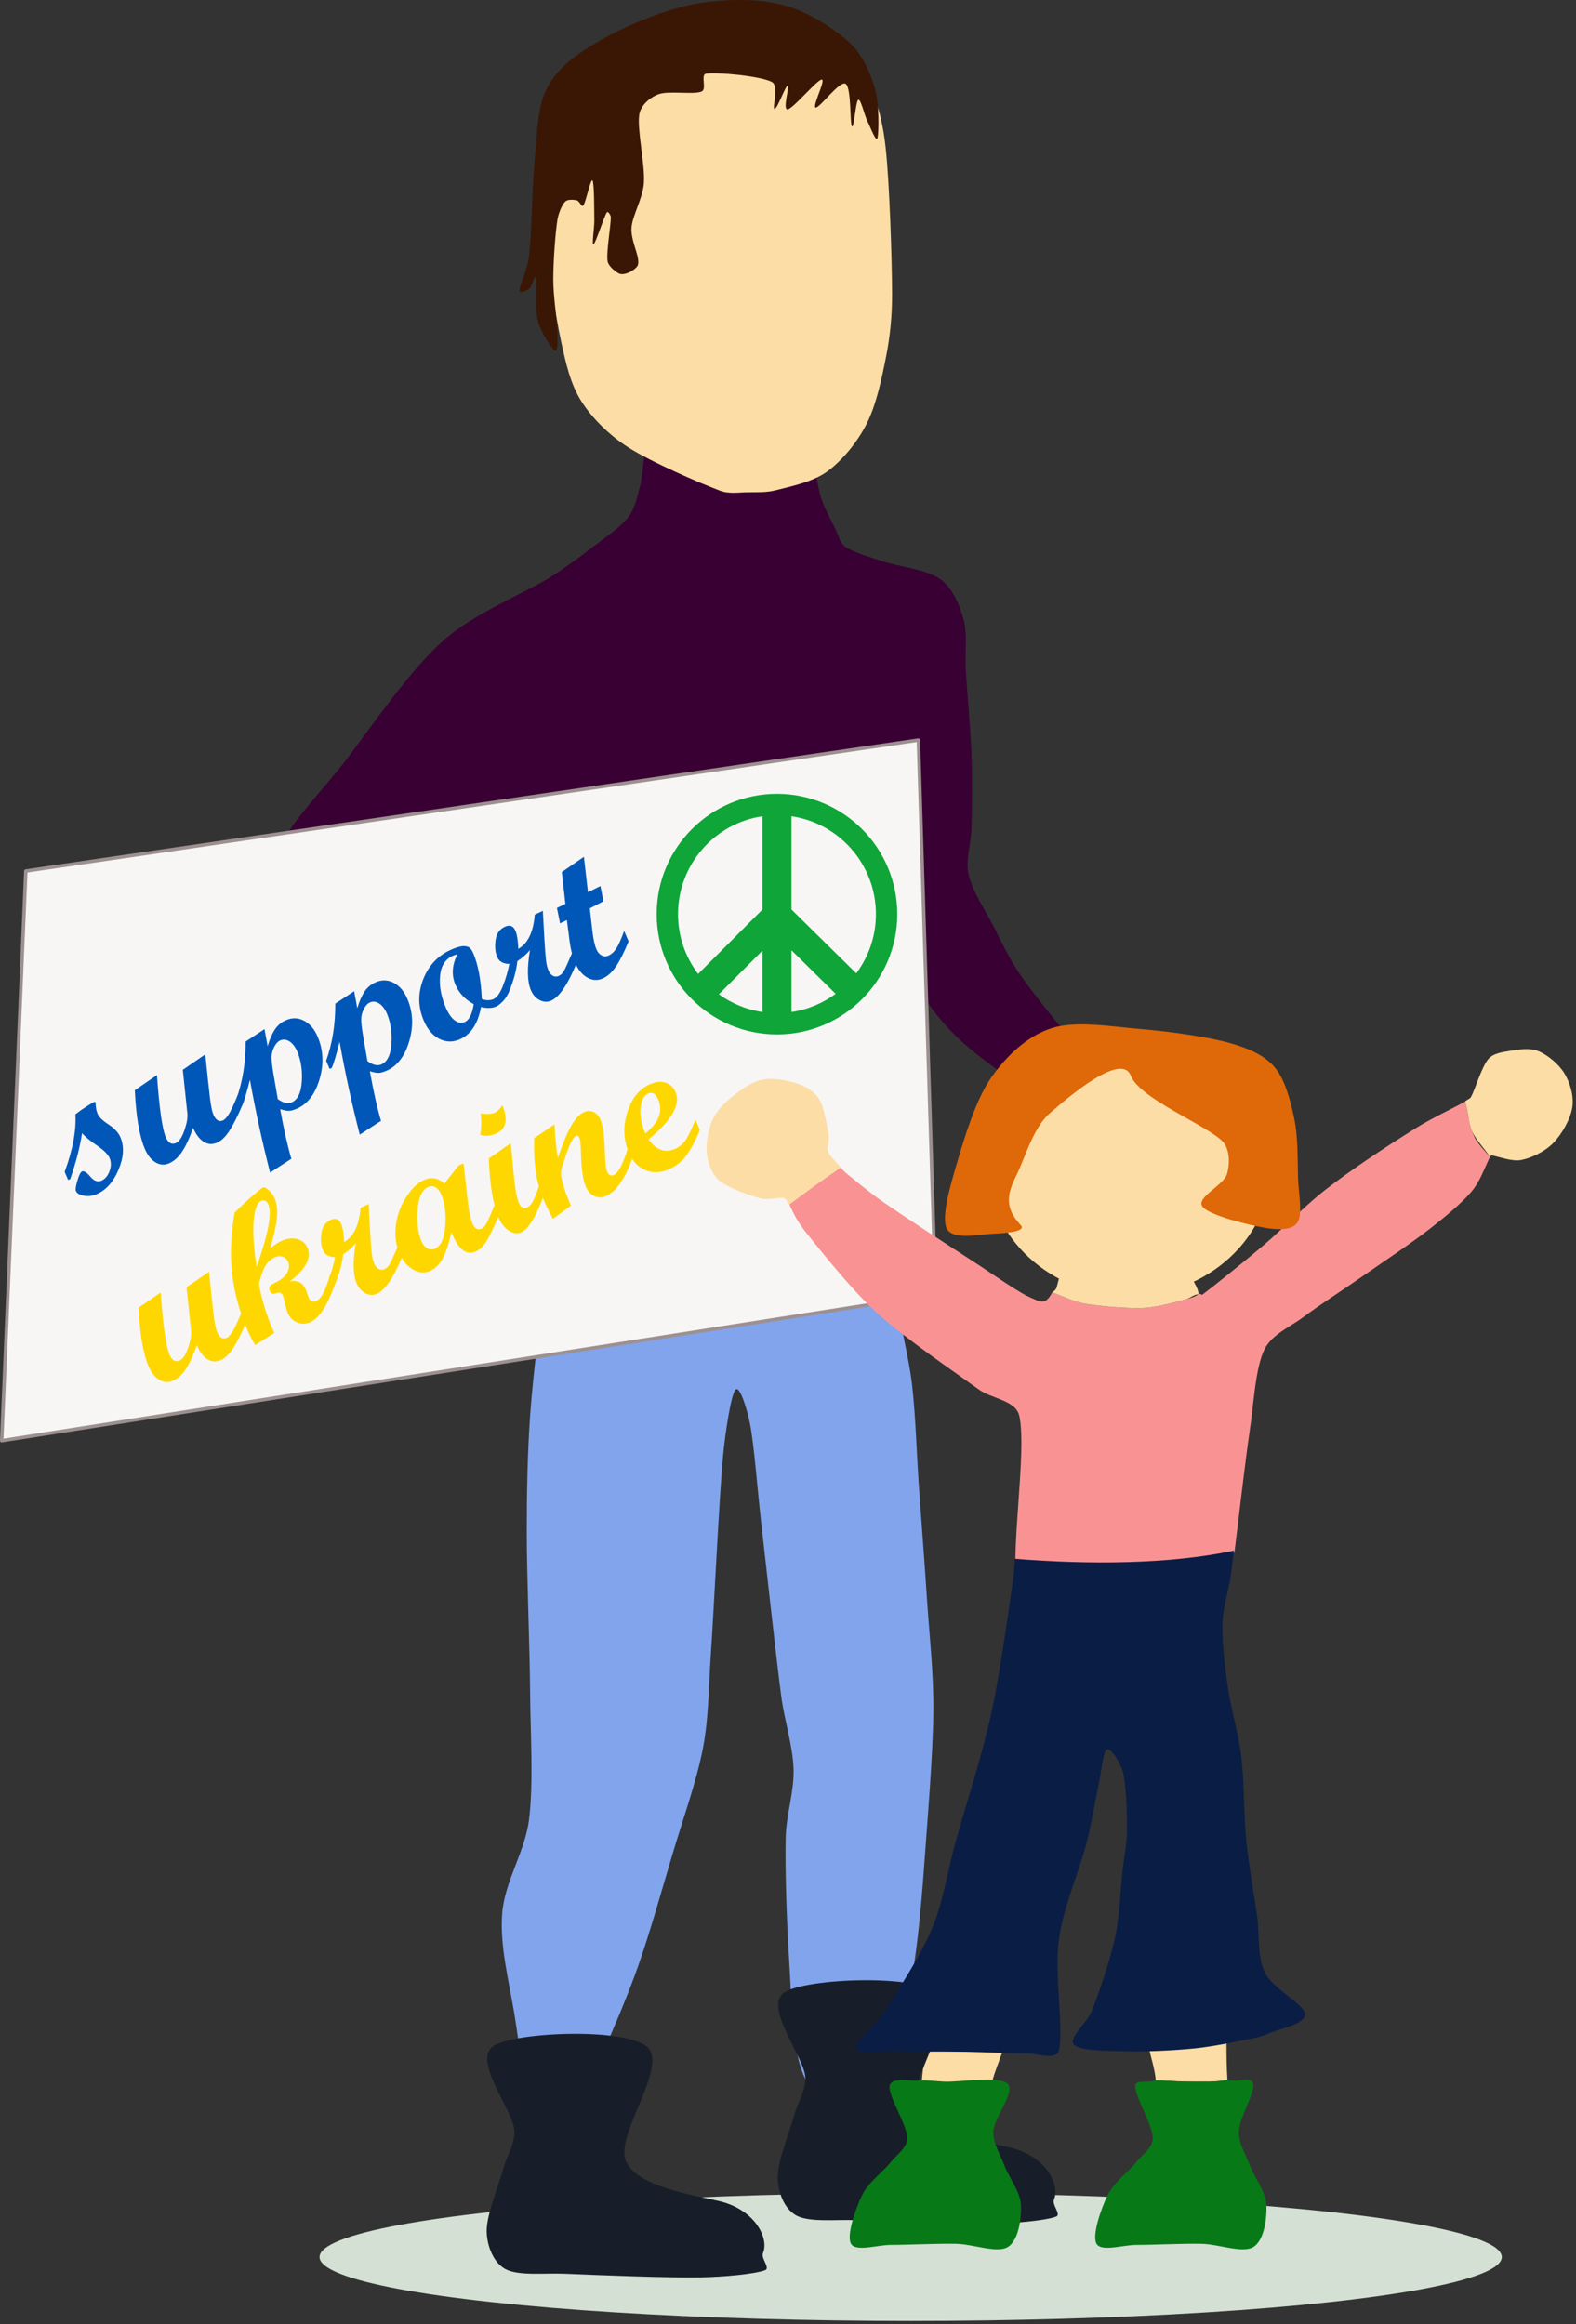
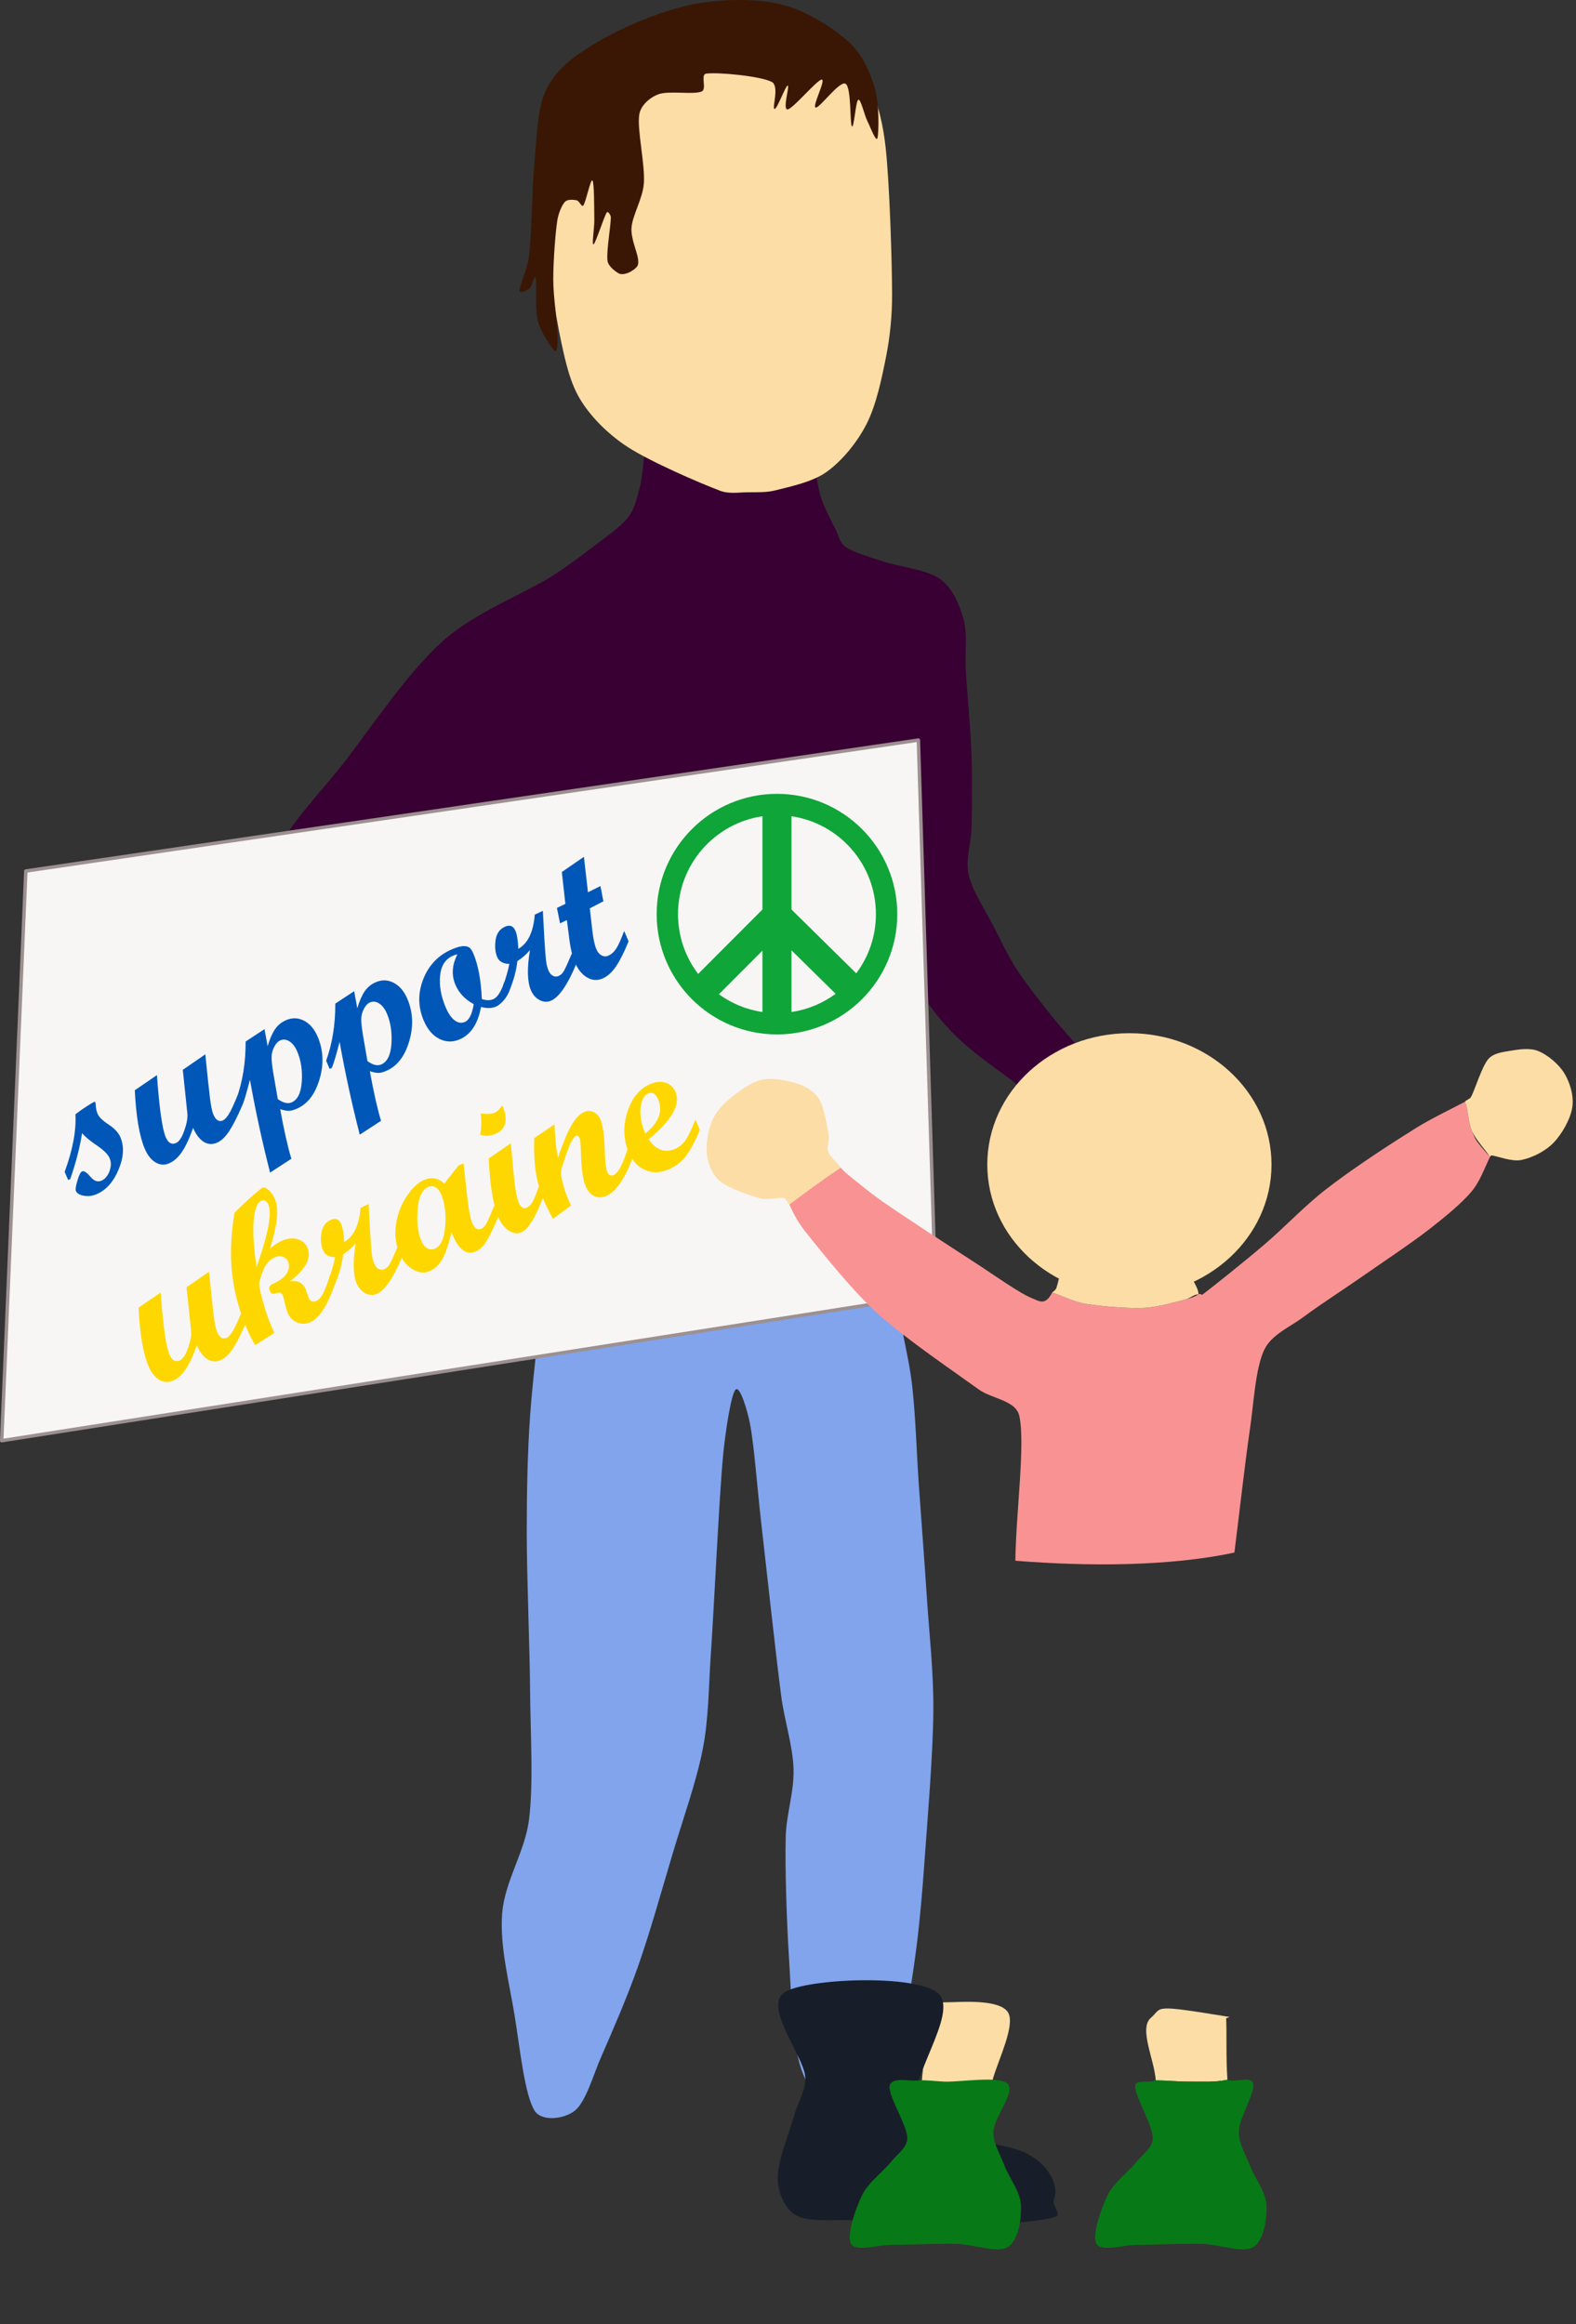
<svg xmlns="http://www.w3.org/2000/svg" viewBox="0 0 457 674" xml:space="preserve" style="fill-rule:evenodd;clip-rule:evenodd;stroke-linecap:round;stroke-linejoin:round;stroke-miterlimit:1.5">
  <rect x="0" y="0" width="457" height="674" fill="#333333" stroke="none" />
-   <ellipse cx="349.009" cy="1606.57" rx="161.555" ry="13.514" style="fill:#d4e0d4" transform="matrix(1.061 0 0 1.372 -106.225 -1549.654)" />
  <path d="M431.746 1627.85c.32 8.79.961 26.36-1.311 31.97-1.555 3.85-9.828 3.85-12.318 1.71s-2.052-9.65-2.621-14.55c-.655-5.63-3.315-15.93-1.31-19.26 2.004-3.33 9.56-1.6 13.337-.73" style="fill:#fcdda6" transform="matrix(-1.23 -.178 -.143 .99 1034.587 -953.967)" />
  <path d="M415.322 1645.86c-.314-6.05-4.004-15.07-1.136-18.14 2.868-3.07-.274-4.03 18.346-.26l-.786.39c.172 4.74-.064 11.42.297 17.83-2.862.79-6.041.5-8.537.54-2.148.03-5.072-.26-6.436-.32-.583-.03-1.748-.04-1.748-.04Z" style="fill:#fcdda6" transform="matrix(1.243 0 0 1 -181.109 -1042.526)" />
  <path d="M338.169 1390.66c-.643 8.59-2.382 17.16-1.984 25.77.413 8.94 3.408 18.51 4.464 27.85 1.068 9.46 1.277 19.25 1.946 28.87.703 10.11 1.588 21.19 2.271 31.79.702 10.92 2.04 22.47 1.946 33.73-.108 12.95-1.784 32.58-2.595 43.96-.579 8.12-1.248 16.25-2.271 24.32-1.135 8.98-3.189 21.47-4.541 29.52-1.056 6.3-.54 15.3-3.568 18.82-3.027 3.51-10.326 4.54-14.596 2.27-4.271-2.27-9.151-9.73-11.029-15.9-2.379-7.81-2.585-20.61-3.244-30.98-.702-11.05-1.189-26.16-.973-35.35.156-6.64 2.481-13.15 2.271-19.79-.216-6.81-2.641-14.01-3.568-21.08-1.568-11.95-4.325-37.41-5.839-50.6-1.092-9.52-2-22.17-3.244-28.55-.676-3.47-2.919-11.3-4.216-9.73-1.298 1.57-2.97 12.68-3.568 19.14-1.19 12.84-2.595 43.76-3.569 57.9-.618 8.98-.571 18.08-2.27 26.92-1.838 9.57-5.743 20.36-8.758 30.49-3.136 10.54-6.596 22.92-10.056 32.76-3.137 8.93-7.649 19.3-10.704 26.28-2.318 5.29-4.406 12.97-7.622 15.57-3.03 2.44-9.608 3.29-11.678 0-2.919-4.65-4.294-18.52-5.838-27.9-1.568-9.51-4.271-19.79-3.568-29.19.702-9.41 6.601-17.88 7.785-27.25 1.351-10.7.42-24.65.324-36.98-.108-13.92-.973-33.16-.973-46.54 0-11.25.194-22.52.973-33.74.865-12.46 3.42-31.57 4.217-41.03.44-5.23.317-10.48.563-15.72 10.779 4.55 21.435 3.77 32.274 4.4 14.283.84 41.552 2.3 53.425.63 6.852-.96 12.682-5.1 17.813-10.66Z" style="fill:#81a4ec" transform="matrix(1 0 0 1 -76.161 -1042.526)" />
  <path d="M216.339 1634.81c6.421-4.02 38.072-5.28 44.47.32 6.399 5.6-9.597 25.81-6.078 33.27 3.519 7.47 19.461 9.65 27.194 11.52 10.105 2.45 14.334 10.7 12.477 15.04-.652 1.52 2.185 4.32.642 4.93-2.994 1.17-12.367 1.98-18.608 2.09-9.675.18-29.992-.64-39.444-1.04-5.768-.25-13.482.69-17.266-1.35-3.57-1.92-5.35-6.83-5.439-10.88-.107-4.85 3.466-13.33 4.799-18.23 1.018-3.75 3.497-7.33 3.199-11.2-.458-5.95-12.366-20.44-5.946-24.47Z" style="fill:#181e29" transform="matrix(1 0 0 1 11.215 -1057.063)" />
  <path d="M234.657 1396.29c.619-23.31.558-51.67 2.032-69.91 1.077-13.35 15.677-33.79 6.811-39.58-8.866-5.78-45.682 4.33-60.008 4.87-8.66.33-24.76 3.13-25.949-1.62-1.19-4.76 12.171-18.22 18.813-26.93 7.839-10.27 18.327-25.84 28.22-34.7 8.99-8.06 23.895-13.95 31.14-18.49 4.27-2.68 8.558-5.86 12.326-8.76 3.545-2.73 7.996-5.72 10.276-8.63 1.947-2.49 2.571-5.8 3.401-8.84 1.247-4.58 1.091-15.72 4.082-18.62 2.99-2.91 9.248.71 13.86 1.19 4.762.49 10.36 1.2 14.71 1.78 3.807.51 8.674 1.13 11.395 1.7 1.702.36 4.157.14 4.931 1.7 1.404 2.82 2.216 11.17 3.49 15.23 1.001 3.2 2.962 6.73 4.152 9.14.9 1.82 1.32 4.15 2.989 5.31 2.27 1.58 7.027 2.93 10.629 4.15 4.567 1.55 12.843 2.36 16.774 5.15 3.659 2.61 5.586 7.31 6.809 11.63 1.246 4.4.372 9.85.664 14.78.388 6.53 1.384 16.76 1.661 24.41.259 7.17.138 15.68 0 21.51-.107 4.49-1.824 9.07-.83 13.45 1.079 4.76 4.961 10.5 7.307 15.11 2.155 4.24 4.179 8.56 6.768 12.54 2.816 4.33 7.03 9.55 10.13 13.46 2.712 3.41 5.896 6.72 8.47 9.96 2.439 3.07 7.806 6.5 6.976 9.47-.831 2.96-7.127 8.76-11.958 8.3-4.955-.47-12.29-7.2-17.77-11.13-5.305-3.8-10.906-8.02-15.113-12.45-3.989-4.2-7.714-9.05-10.131-14.12-2.417-5.07-3.643-19.89-4.372-16.29-.729 3.6-.208 27.46 0 37.89.164 8.24 1.078 18.07 1.245 24.7.127 5.04-.173 12.29-.243 15.13-.015.63-.175 1.88-.175 1.88-5.131 5.56-10.961 9.7-17.813 10.66-11.873 1.67-39.142.21-53.425-.63-10.839-.63-21.495.15-32.274-4.4Z" style="fill:#380033" transform="matrix(1 0 0 1 -76.161 -1042.526)" />
  <path d="m280.413 1263.52-210.08 30.82-5.676 134.1 219.81-34.46-4.054-130.46Z" style="fill:#f7f6f5;stroke:#9d9090;stroke-width:.81px" transform="matrix(1.232 0 0 1.232 -79.163 -1342.024)" />
  <path d="M370.587 1495.15c.177-13.99 2.928-33.68 1.162-41.96-.978-4.58-7.961-4.96-11.758-7.7-6.825-4.94-21.059-14.58-29.193-21.9-7.306-6.57-15.323-16.71-19.615-22-2.422-2.99-4.103-5.15-6.138-9.78 4.881-3.67 9.808-7.28 14.887-10.69 0 0 .967 1.12 1.536 1.58 2.028 1.65 6.937 5.74 10.629 8.3 6.214 4.32 19.418 12.93 26.656 17.61 5.534 3.57 13.023 9 16.773 10.46 1.859.72 3.747 2.3 5.732-1.71 3.154 1.03 6.144 2.68 9.418 3.23 4.42.75 12.219 1.44 17.101 1.23 4.14-.17 9.531-1.79 12.187-2.45 1.308-.33 2.683-.76 3.752-1.51.915-.24.816.36 1.114.13 3.178-2.4 12.099-9.53 17.958-14.53 5.954-5.08 11.494-11.05 17.77-15.94 6.781-5.29 16.185-11.54 22.918-15.78 5.637-3.56 5.379-3.5 17.484-9.69 1.083 2.77.835 5.85 2.039 8.51 1.209 2.67.319 1.91 5.213 7.49-1.654 3.4-2.896 7.12-5.329 10.02-2.936 3.5-7.956 7.59-12.289 10.96-5.287 4.11-13.342 9.45-19.431 13.7-5.68 3.96-12.373 8.25-17.106 11.79-3.933 2.94-9.183 5.03-11.293 9.47-2.575 5.41-3.017 15.29-4.152 23-1.443 9.8-2.995 23.87-4.506 35.8-18.67 3.98-42.124 4.08-63.519 2.36Z" style="fill:#f99393" transform="matrix(1 0 0 1 -76.161 -1042.526)" />
  <path d="M397.51 1398.82s.672.02 1.008.04c4.145.24 15.856 1.5 23.865 1.39-.746 3.83-1.075 8.58-.853 11.51.163 2.16 2.001 3.78 2.186 6.1-1.499.1-2.444 1.18-3.752 1.51-2.656.66-8.047 2.28-12.187 2.45-4.882.21-12.681-.48-17.101-1.23-3.274-.55-6.264-2.2-9.418-3.23 0 0 .993-.68 1.189-1.21.706-1.9 1.596-7.42 3.044-10.2 1.324-2.54 3.644-5.29 5.647-6.48 1.836-1.09 4.243.05 6.372-.65Z" style="fill:#fcdda6" transform="matrix(1 0 0 1 -76.161 -1042.526)" />
  <ellipse cx="403.355" cy="1381.75" rx="35.464" ry="30.923" style="fill:#fcdda6" transform="matrix(1.162 0 0 1.232 -141.201 -1364.58)" />
-   <path d="M424.809 1382.43c1.841 2.21 13.561 4.63 18.155 5.3 3.134.46 7.812.77 9.411-1.29 1.6-2.06.317-7.38.185-11.07-.154-4.31.031-10.18-1.107-14.76-1.122-4.52-2.645-9.63-5.721-12.74-3.075-3.1-8.186-4.8-12.732-5.9-6.459-1.57-17.346-2.89-26.019-3.51-8.651-.61-18.791-2.18-26.019-.18-6.809 1.88-12.873 6.71-17.345 12.18-4.552 5.56-7.812 14.97-9.965 21.22-1.793 5.2-4.644 13.31-2.952 16.23 1.691 2.93 9.523 1.43 13.101 1.3 2.875-.11 10.207-.42 8.368-2.12-4.648-4.29-4.134-7.49-1.271-12.39 2.522-4.32 4.835-11.77 9.695-15.39 5.524-4.11 20.735-15.21 23.449-9.31 2.662 5.78 22.008 12.24 26.654 16.33 2.065 1.81 2.163 5.57 1.22 8.15-.981 2.68-8.948 5.75-7.107 7.95Z" style="fill:#df6808" transform="matrix(1 0 0 1.17 -76.161 -1267.561)" />
  <path d="M500.96 1362.05c.478-.65 1.4-.73 1.757-1.39 1.124-2.05 3.108-8.73 4.983-10.96 1.441-1.71 4.058-2.05 6.268-2.41 2.428-.39 5.744-.99 8.301.07 2.641 1.09 5.911 3.76 7.545 6.49 1.635 2.73 2.79 6.53 2.262 9.87-.53 3.35-2.986 7.69-5.444 10.23-2.447 2.53-6.311 4.38-9.3 4.98-2.854.59-7.116-1.18-8.636-1.32-.217-.03-.484.44-.484.44-1.658-2.56-4.004-4.82-5.213-7.49-1.204-2.66-.956-5.74-2.039-8.51Z" style="fill:#fcdda6" transform="matrix(1 0 0 1 -76.161 -1042.526)" />
-   <path d="M436.734 1507.06s-.544 5.06-.935 7.57c-.528 3.38-2.12 8.43-2.231 12.74-.128 5.04.637 11.71 1.458 17.5.873 6.17 2.992 12.94 3.784 19.52.863 7.17.663 16.13 1.394 23.5.688 6.94 2.124 14.6 2.987 20.71.75 5.31-.033 11.35 2.191 15.93 2.224 4.58 10.987 8.73 11.153 11.55.166 2.82-7.788 4.27-10.157 5.38-1.285.6-2.669 1-4.06 1.28-3.417.69-10.908 2.31-16.445 2.87-6.047.61-14.221.97-19.837.78-4.662-.16-12.401-.03-13.861-1.91-1.461-1.89 3.808-6.08 5.098-9.4 1.912-4.93 4.966-13.75 6.373-20.16 1.318-6 1.514-13.3 2.071-18.32.437-3.93 1.252-7.84 1.275-11.79.026-4.65-.186-12.36-1.115-16.09-.622-2.5-3.346-6.82-4.461-6.3-1.116.52-1.545 6.26-2.231 9.4-.956 4.38-2.082 11.32-3.505 16.89-1.859 7.28-6.425 17.57-7.648 26.77-1.274 9.58 1.461 25.49 0 30.75-.785 2.82-5.83.76-8.763.79-4.301.06-11.364-.38-17.048-.47-6.213-.11-15.135 0-20.234-.16-3.46-.11-9.905.98-10.356-.8-.451-1.78 5.416-6.36 7.648-9.88 3.505-5.52 10.064-15.4 13.383-23.26 3.213-7.61 4.336-15.94 6.532-23.9 2.762-10.01 7.356-23.95 10.038-36.17 2.682-12.21 4.96-29.94 6.054-37.12.299-1.96.512-5.92.512-5.92 20.526 1.63 43.026 1.55 60.936-2.28Z" style="fill:#0a1d45" transform="matrix(1.042 0 0 1.042 -97.297 -1120.669)" />
  <path d="M293.126 1185.29c2.668-.03 5.402.1 7.983-.58 3.813-1 10.625-2.31 14.895-5.43 4.385-3.19 8.703-8.44 11.417-13.75 2.855-5.58 4.472-13.44 5.709-19.72 1.161-5.89 1.727-11.93 1.712-17.94-.024-10.06-.752-32.35-1.858-42.44-.678-6.19-1.972-12.59-4.774-18.06-2.803-5.47-6.989-11.35-12.041-14.74-5.051-3.39-11.913-5.17-18.268-5.6-7.647-.52-19.618.52-27.611 2.49-7.245 1.79-15.085 5.6-20.344 9.34-4.681 3.32-8.784 7.87-11.21 13.08-2.63 5.64-3.772 14.49-4.568 20.76-.706 5.56-.749 11.23-.207 16.81.796 8.2 3.183 24.15 4.982 32.39 1.28 5.86 2.595 11.97 5.813 17.02 3.218 5.05 8.187 9.87 13.494 13.29 6.712 4.32 20.967 10.48 26.78 12.66 2.53.95 5.416.44 8.096.42Z" style="fill:#fcdda6" transform="matrix(1 0 0 1 -76.161 -1042.526)" />
  <path d="M261.145 1117.42c.114.77.225 1.69-.212 2.34-.479.7-1.754 1.57-2.658 1.91-.864.32-1.969.57-2.763.11-.992-.59-2.97-2.03-3.189-3.62-.372-2.71.992-10.31.957-12.65-.009-.6-.846-1.89-1.169-1.38-.833 1.31-3.225 8.89-3.827 9.25-.602.35.254-4.75.213-7.12-.053-3.09 0-10.69-.532-11.38-.531-.69-1.895 6.27-2.657 7.23-.503.63-1.121-1.33-1.913-1.49-.886-.17-2.609-.39-3.401.43-.939.97-1.941 3.49-2.233 5.42-.566 3.75-1.169 11.77-1.169 17.11 0 5 1.081 11.49 1.169 14.94.05 1.92.302 6.21-.637 5.74-.939-.48-4.142-5.41-4.996-8.62-.939-3.52-.23-10.96-.638-12.54-.298-1.15-1.027 2.47-1.807 3.09-.766.61-2.858 1.61-2.869.63-.018-1.56 2.364-6.56 2.763-9.99.72-6.19.865-19.42 1.557-27.14.577-6.43.827-14.23 2.595-19.2 1.488-4.19 4.548-7.88 8.013-10.66 4.392-3.52 11.849-7.75 18.335-10.49 6.599-2.79 13.951-5.39 21.258-6.25 7.307-.86 15.722-.91 22.587 1.06 6.864 1.97 14.282 6.78 18.6 10.77 3.686 3.4 5.957 8.55 7.308 13.15 1.35 4.59 1.151 12.81.797 14.42-.355 1.6-2.08-3.12-2.923-4.79-.93-1.84-1.905-6.49-2.657-6.24-.753.24-1.241 8.48-1.861 7.7-.62-.77-.11-11.45-1.86-12.35-1.749-.91-7.484 7.11-8.636 6.91-1.151-.2 3.078-8.2 1.728-8.11-1.351.09-8.194 8.35-9.832 8.64-1.639.29.642-6.89 0-6.91-.642-.02-3.078 6.95-3.853 6.78-.775-.18 1.536-6.64-.797-7.84-3.3-1.71-15.612-2.86-18.999-2.4-1.767.25.307 4.48-1.329 5.19-2.303.99-9.478-.31-12.489.79-2.529.93-5.142 3.19-5.58 5.85-.709 4.3 1.705 14.46 1.328 19.93-.306 4.45-3.3 9.26-3.587 12.89-.239 3.02 1.59 7.02 1.865 8.89Z" style="fill:#3a1704" transform="matrix(1 0 0 1 -76.161 -1042.526)" />
-   <path d="M216.339 1634.81c6.421-4.02 38.072-5.28 44.47.32 6.399 5.6-9.597 25.81-6.078 33.27 3.519 7.47 19.461 9.65 27.194 11.52 10.105 2.45 14.334 10.7 12.477 15.04-.652 1.52 2.185 4.32.642 4.93-2.994 1.17-12.367 1.98-18.608 2.09-9.675.18-29.992-.64-39.444-1.04-5.768-.25-13.482.69-17.266-1.35-3.57-1.92-5.35-6.83-5.439-10.88-.107-4.85 3.466-13.33 4.799-18.23 1.018-3.75 3.497-7.33 3.199-11.2-.458-5.95-12.366-20.44-5.946-24.47Z" style="fill:#181e29" transform="matrix(1 0 0 1 -73.162 -1041.527)" />
  <path d="M342.934 1650.3c2.66-.22 5.332.22 7.998.32 4.372.16 15.89-1.76 18.236.64s-3.999 9.81-4.159 13.75c-.141 3.47 1.985 6.67 3.199 9.92 1.333 3.57 4.639 7.57 4.799 11.52.16 3.94-.693 10.29-3.839 12.16-3.146 1.86-10.015-.87-15.037-.96-5.652-.11-13.81.32-18.875.32-3.841 0-10.131 2.08-11.518-.32-1.386-2.4 1.28-10.13 3.199-14.08 1.853-3.81 6.132-6.83 8.319-9.6 1.758-2.23 4.84-4.2 4.799-7.04-.054-3.68-5.599-12.26-5.119-15.03.463-2.68 5.332-1.39 7.998-1.6Z" style="fill:#087917" transform="matrix(1 0 0 1 -76.961 -1046.925)" />
  <path d="M431.911 1645.75c-.007.03-.014.06-.02.09l.006-.03.014-.06Zm-12.406 16.88h.139-.139Zm.698-.01h-.085.113-.028Zm-1.108 0h.129-.129Zm-.291-.01h.168-.168Zm5.408-.44-.116.03.116-.03.068-.01-.068.01Zm.28-.05-.121.02.121-.02.14-.03-.14.03Zm-8.745-.04h-.005l-.049-.02c.018.01.036.01.054.02Zm10.499-.41c-.044.01-.087.02-.13.04.043-.02.086-.03.13-.04Zm-11.477-.05c.021.02.042.03.064.04-.022-.01-.043-.02-.064-.04Zm-.112-.07-.037-.02c.012.01.024.01.037.02Zm12.158-.07-.065.03.065-.03Zm.246-.08.06-.02c-.02 0-.04.01-.06.02Zm-12.687-.06c.017.01.034.02.051.04l-.017-.02-.034-.02Zm13.334-.2c-.029.02-.059.03-.088.04.049-.02.097-.04.145-.06l-.057.02Zm.243-.1-.036.02.036-.02Zm.146-.07c-.018.01-.036.02-.055.03.019-.01.037-.02.055-.03Zm.475-.23c-.035.02-.071.04-.106.06.036-.02.071-.04.106-.06Zm-14.766-.05.019.03-.019-.03Zm15.055-.11c-.067.04-.135.08-.205.12.07-.04.138-.08.205-.12Zm-15.199-.11c.035.06.07.11.107.17-.036-.06-.072-.11-.107-.17Zm15.34.03-.029.02.029-.02.014-.01-.014.01Zm.408-.26c-.109.07-.224.15-.344.22.12-.07.235-.15.344-.22Zm.516-.42-.034.03c-.136.13-.286.25-.449.36.176-.12.338-.25.483-.39Zm-16.467.3c.009.01.017.03.025.04-.008-.01-.016-.03-.025-.04Zm-.188-.39-.005-.01-.023-.05c.009.02.018.04.028.06Zm16.766-.01c.018-.02.035-.04.053-.06l-.032.04-.021.02Zm-17.045-.69-.007-.02-.02-.06c.009.03.018.05.027.08Zm17.777-.31.021-.04-.021.04Zm.081-.16.01-.02-.01.02Zm-18.091-.26c.017.06.034.11.052.17-.018-.06-.035-.11-.052-.17Zm18.417-.62-.014.05c-.004.01-.009.03-.013.04l-.007.03c.012-.04.023-.08.034-.12Zm.073-.28-.006.03.006-.03.008-.03-.008.03Zm-18.759-.19.011.05-.011-.05-.021-.1.021.1Zm18.881-.42c-.023.14-.049.28-.078.42l-.011.05c.034-.16.063-.31.089-.47Zm.072-.53c-.017.15-.037.31-.06.45.023-.14.043-.3.06-.45Zm.033-.33.004-.05-.004.05Zm-19.315-.62c.022.16.045.32.07.48-.025-.16-.048-.32-.07-.48Zm19.361-.08c-.006.13-.013.27-.022.39.009-.12.016-.25.022-.39Zm-19.382-.07-.003-.02-.019-.14c.008.06.015.11.022.16Zm19.389-.11-.001.02.001-.02.002-.05-.002.05Zm-19.544-1.19c.019.18.04.37.061.55-.022-.18-.042-.37-.061-.55Zm19.51-3.24c.001.18.003.35.005.53-.002-.18-.004-.35-.005-.53Zm-19.831-.81.005.08-.005-.08-.011-.15.011.15Zm-.068-.92.007.09-.007-.09-.012-.15.012.15Zm20.083-1.83c-.049.37-.086.74-.113 1.11.027-.37.064-.74.113-1.11Zm-20.156 1.02.009.09-.009-.09-.004-.04.004.04Zm-.066-.55c.019.13.036.27.053.43-.017-.16-.034-.3-.053-.43Zm-.043-.28c.004.02.008.05.012.07-.004-.02-.008-.05-.012-.07Zm-.067-.34.015.07-.015-.07-.011-.05.011.05Zm20.418-.42c-.026.15-.05.31-.072.46l.019-.12c.016-.12.034-.23.053-.34Zm.079-.43-.006.03.006-.03.012-.06-.012.06Zm.026-.13-.013.07.013-.07.011-.05-.011.05Zm-4.629 15.4-.06.02.06-.02Zm-12.968-.09c-.138-.13-.268-.28-.391-.44.133.17.274.33.424.47l-.033-.03Zm-2.191-6.53.018.15-.018-.15Zm-.153-1.42c-.045-.47-.084-.94-.118-1.4.038.5.081 1.02.131 1.54l-.013-.14Zm20.026-7.6c2.526.97 7.021-1.31 7.597 1.17.578 2.49-3.999 9.81-4.159 13.75-.141 3.48 1.985 6.67 3.199 9.92 1.333 3.58 4.639 7.57 4.799 11.52.16 3.95-.693 10.29-3.839 12.16-3.146 1.86-10.015-.87-15.037-.96-5.652-.11-13.81.32-18.875.32-3.841 0-10.131 2.08-11.518-.32-1.386-2.4 1.28-10.13 3.2-14.08 1.852-3.81 6.132-6.82 8.318-9.6 1.758-2.23 4.84-4.2 4.799-7.04-.054-3.67-5.237-12.25-5.119-15.03.085-2.02 3.944-.79 5.826-1.64l.238.01c.441 0 1.391.01 1.934.03 1.695.06 5.33.35 7.998.32 3.101-.04 7.051.25 10.609-.54l.03.01Z" style="fill:#087917" transform="matrix(1 0 0 1 -76.161 -1042.526)" />
  <path d="M619.036 1213.17c-18.657 0-33.804 15.15-33.804 33.81 0 18.65 15.147 33.8 33.804 33.8 18.657 0 33.804-15.15 33.804-33.8 0-18.66-15.147-33.81-33.804-33.81Zm-4.082 61.31c-4.522-.66-8.691-2.42-12.231-4.99l12.231-12.25v17.24Zm20.566-5.12c-3.576 2.64-7.807 4.45-12.403 5.12v-17.34l12.403 12.22Zm-20.566-49.89v26.21l-18.066 18.1c-3.549-4.67-5.656-10.49-5.656-16.8 0-13.96 10.31-25.54 23.722-27.51Zm8.163 0c13.413 1.97 23.723 13.55 23.723 27.51 0 6.23-2.056 11.99-5.528 16.63l-18.195-17.93v-26.21Z" style="fill:#0fa538" transform="matrix(1.032 0 0 1.032 -413.545 -1021.77)" />
  <path d="M305.045 1391.81c-.712-.5-.811-1.68-1.612-1.85-1.376-.28-4.502.71-6.643.14-3.082-.81-9.244-2.92-11.847-5.02-2.201-1.78-3.383-4.8-3.774-7.6-.401-2.88.267-6.94 1.366-9.66 1.056-2.62 3.057-4.85 5.225-6.65 2.439-2.03 6.058-4.82 9.407-5.52 3.348-.7 7.915.35 10.683 1.31 2.336.81 4.687 2.32 5.924 4.46 1.439 2.49 2.288 7.96 2.712 10.48.258 1.53-.709 3.2-.166 4.65.574 1.54 2.493 2.98 3.612 4.57-5.06 3.43-10.007 7.02-14.887 10.69Z" style="fill:#fcdda6" transform="matrix(1 0 0 1 -76.161 -1042.526)" />
  <path d="M104.759 1369.1c1.078-.28 2.164-.51 3.258-.69 1.093-.18 1.75-.27 1.968-.27.157 0 .235.06.235.19 0 .23-.063.47-.188.72-.25.72-.375 1.41-.375 2.06.003.81.472 1.92 1.408 3.33.937 1.41 1.405 2.71 1.405 3.92 0 2.39-1.145 4.69-3.434 6.91-2.289 2.22-4.66 3.33-7.113 3.33-1.063 0-2.031-.28-2.906-.84-.875-.57-1.313-1.17-1.313-1.81 0-.37.434-1.09 1.301-2.13.867-1.05 1.488-1.57 1.863-1.57.5 0 .945.64 1.336 1.92.391 1.28 1.063 1.92 2.016 1.92.953 0 1.847-.44 2.683-1.32.836-.89 1.254-1.84 1.254-2.85.001-.99-.53-2.3-1.593-3.94-1.063-1.64-1.766-3.01-2.11-4.12-1.812 2.92-4.109 5.91-6.891 8.97h-.539v-2.11c3.828-4.07 6.407-7.95 7.735-11.62ZM142.048 1382.83c-2.063 1.96-3.789 3.4-5.18 4.33-1.391.93-2.641 1.39-3.75 1.39-1.234 0-2.183-.49-2.848-1.47-.664-.99-.996-2.32-.996-4.01-1.718 1.89-3.257 3.28-4.617 4.18-1.359.9-2.687 1.35-3.984 1.35-1.188 0-2.141-.49-2.86-1.48-.718-.98-1.078-2.32-1.078-4.01 0-3.25 1.094-7.82 3.282-13.73l6.26-1.25c-2.574 7.49-3.864 12.3-3.87 14.42 0 1.5.563 2.25 1.688 2.25.812 0 1.82-.66 3.023-1.98 1.203-1.32 1.953-2.47 2.25-3.46l3.07-9.98 6.38-1.29c-1.472 4.7-2.483 8.01-3.031 9.91-.549 1.91-.823 3.25-.823 4.01 0 1.47.501 2.21 1.501 2.21.814 0 2.018-.75 3.613-2.23l1.97-1.85v2.69Z" style="fill:#0057b8;fill-rule:nonzero" transform="matrix(1.12 -.477 .477 1.12 -748.52 -1160.279)" />
  <path d="M153.236 1372.12c1.124-1.36 2.186-2.36 3.185-3.01.999-.65 2.108-.97 3.326-.97 1.577 0 2.861.6 3.853 1.81.991 1.21 1.487 2.81 1.487 4.77 0 3.46-1.192 6.63-3.575 9.51s-4.974 4.32-7.771 4.32c-.782 0-1.399-.08-1.852-.26-.453-.17-1.047-.57-1.782-1.19-1.124 4.95-1.85 8.92-2.177 11.91l-5.953 1.05c1.11-7.31 2.524-14.72 4.243-22.22-2.063 2.7-3.453 4.37-4.172 4.99h-.539v-2.11c2.968-3.2 5.414-7.09 7.336-11.67l5.298-.96-.907 4.03Zm-2.711 12.54c.813 1.34 1.713 2.02 2.698 2.02 1.579 0 2.975-1.2 4.187-3.6 1.212-2.4 1.817-4.74 1.817-7.02 0-1.2-.245-2.18-.737-2.92-.492-.74-1.129-1.11-1.91-1.11-.609 0-1.249.27-1.921.82-.671.55-1.179 1.18-1.523 1.91-.343.73-.734 2-1.171 3.81l-1.44 6.09Z" style="fill:#0057b8;fill-rule:nonzero" transform="matrix(1.12 -.477 .477 1.12 -748.52 -1160.279)" />
  <path d="M153.236 1372.12c1.124-1.36 2.186-2.36 3.185-3.01.999-.65 2.108-.97 3.326-.97 1.577 0 2.861.6 3.853 1.81.991 1.21 1.487 2.81 1.487 4.77 0 3.46-1.192 6.63-3.575 9.51s-4.974 4.32-7.771 4.32c-.782 0-1.399-.08-1.852-.26-.453-.17-1.047-.57-1.782-1.19-1.124 4.95-1.85 8.92-2.177 11.91l-5.953 1.05c1.11-7.31 2.524-14.72 4.243-22.22-2.063 2.7-3.453 4.37-4.172 4.99h-.539v-2.11c2.968-3.2 5.414-7.09 7.336-11.67l5.298-.96-.907 4.03Zm-2.711 12.54c.813 1.34 1.713 2.02 2.698 2.02 1.579 0 2.975-1.2 4.187-3.6 1.212-2.4 1.817-4.74 1.817-7.02 0-1.2-.245-2.18-.737-2.92-.492-.74-1.129-1.11-1.91-1.11-.609 0-1.249.27-1.921.82-.671.55-1.179 1.18-1.523 1.91-.343.73-.734 2-1.171 3.81l-1.44 6.09Z" style="fill:#0057b8;fill-rule:nonzero" transform="matrix(1.12 -.477 .477 1.12 -722.52 -1171.279)" />
  <path d="M211.118 1382.83c-.797.71-1.57 1.2-2.32 1.49-.75.29-1.344.44-1.781.44-1.125 0-2.243-.44-3.352-1.32-2.25 3.41-4.828 5.11-7.734 5.11-1.813 0-3.282-.68-4.407-2.04-1.125-1.36-1.687-3.16-1.687-5.41 0-3.56 1.265-6.62 3.797-9.18 2.531-2.55 5.554-3.83 9.07-3.83 1.328 0 2.301.15 2.918.43.617.29.996.63 1.137 1.02.14.39.211.89.211 1.48 0 2.92-.797 6.51-2.391 10.76.797.73 1.633 1.1 2.508 1.1 1.047 0 2.39-.91 4.031-2.74v2.69Zm-7.734-13.1c-.235-.09-.571-.14-1.008-.14-2.031 0-3.621 1.06-4.77 3.19-1.148 2.12-1.722 4.61-1.722 7.45 0 1.58.25 2.81.75 3.68.5.88 1.195 1.31 2.086 1.31 1.109 0 2.312-1.02 3.609-3.07-1.469-1.84-2.203-3.82-2.203-5.95 0-2.5 1.086-4.66 3.258-6.47Z" style="fill:#0057b8;fill-rule:nonzero" transform="matrix(1.12 -.477 .477 1.12 -748.52 -1160.279)" />
  <path d="M228.626 1382.83c-3.922 3.85-6.945 5.77-9.07 5.77-.954 0-1.758-.4-2.414-1.21-.657-.8-.985-1.8-.985-2.99 0-2.2 1.18-5.15 3.539-8.86-1.156.6-2.422 1.01-3.797 1.25-1.015 1.87-2.609 3.89-4.781 6.04h-.539v-2.11c1.219-1.26 2.32-2.62 3.305-4.07-1.344-.6-2.016-1.48-2.016-2.65 0-1.21.41-2.49 1.231-3.86.82-1.37 1.949-2.05 3.386-2.05 1.219 0 1.828.63 1.828 1.88 0 .98-.351 2.39-1.054 4.21 2.593-.28 4.859-2.26 6.797-5.95l2.132-.09-2.179 6c-.907 2.53-1.492 4.25-1.758 5.17-.266.91-.399 1.72-.399 2.42 0 .66.153 1.18.458 1.57.304.39.714.59 1.23.59.562 0 1.102-.19 1.617-.58.516-.38 1.672-1.44 3.469-3.17v2.69Z" style="fill:#0057b8;fill-rule:nonzero" transform="matrix(1.12 -.477 .477 1.12 -748.52 -1160.279)" />
  <path d="M242.126 1382.83c-1.969 1.96-3.672 3.4-5.109 4.33-1.438.93-2.805 1.39-4.102 1.39-1.344 0-2.434-.56-3.27-1.7-.835-1.13-1.253-2.62-1.253-4.46 0-1.63.4-3.77 1.202-6.44l.994-3.55-1.798.1.751-3.68 2.228-.1 2.201-7.31 6.261-1.28-2.423 8.15 3.31-.19-.774 3.61-3.636.28-1.561 5.25c-.542 1.83-.814 3.28-.814 4.36 0 .73.184 1.33.552 1.79.368.47.841.7 1.42.7.798 0 1.588-.26 2.371-.77.782-.5 1.932-1.56 3.45-3.17v2.69Z" style="fill:#0057b8;fill-rule:nonzero" transform="matrix(1.12 -.477 .477 1.12 -748.52 -1160.279)" />
  <path d="M122.571 1430.83c-2.062 1.96-3.789 3.4-5.179 4.33-1.391.93-2.641 1.39-3.75 1.39-1.235 0-2.184-.49-2.848-1.47-.664-.99-.996-2.32-.996-4.01-1.719 1.89-3.258 3.28-4.617 4.18-1.36.9-2.688 1.35-3.985 1.35-1.187 0-2.14-.49-2.859-1.48-.719-.98-1.078-2.32-1.078-4.01 0-3.25 1.093-7.82 3.281-13.73l6.26-1.25c-2.574 7.49-3.864 12.3-3.869 14.42 0 1.5.562 2.25 1.687 2.25.813 0 1.82-.66 3.024-1.98 1.203-1.32 1.953-2.47 2.25-3.46l3.07-9.98 6.38-1.29c-1.473 4.7-2.484 8.01-3.032 9.91-.548 1.91-.822 3.25-.822 4.01 0 1.47.5 2.21 1.501 2.21.813 0 2.017-.75 3.612-2.23l1.97-1.85v2.69Z" style="fill:gold;fill-rule:nonzero" transform="matrix(1.12 -.477 .477 1.12 -748.52 -1160.279)" />
  <path d="M145.563 1430.79c-3.546 3.87-6.492 5.81-8.836 5.81-1.125 0-2.07-.4-2.835-1.19-.766-.78-1.149-1.76-1.149-2.91 0-.55.094-1.37.281-2.46.188-1.1.282-1.71.282-1.86 0-.71-.407-1.08-1.219-1.11-.813-.02-1.219-.34-1.219-.95 0-.53.113-.9.34-1.11.227-.21.652-.32 1.277-.32 1.719-.04 3-.4 3.844-1.06.844-.67 1.266-1.45 1.266-2.36 0-.64-.231-1.17-.692-1.58-.461-.42-1.051-.62-1.769-.62-.391 0-.766.04-1.125.14-.375.09-.735.23-1.078.42-.36.2-.735.46-1.125.77-.375.33-.774.73-1.196 1.2-.406.45-.851.99-1.336 1.62-.25.32-.562 1.86-.937 4.61-.188 1.43-.313 2.74-.375 3.94-.063 1.13-.07 2.4-.024 3.82l-5.32.89c-.203-1.19-.305-2.64-.305-4.36 0-4.69.633-9.16 1.899-13.43 1.265-4.26 3.336-8.65 6.211-13.15 2.234-.9 4.164-1.61 5.789-2.12s2.531-.76 2.719-.76c.375 0 .742.38 1.101 1.13.36.75.539 1.54.539 2.36 0 1.39-.461 2.91-1.383 4.56-.921 1.65-2.351 3.64-4.289 5.97 1.328-.39 2.43-.59 3.305-.59 1.453 0 2.641.37 3.563 1.11.921.75 1.382 1.69 1.382 2.83 0 2.59-2.336 4.5-7.007 5.72 1.828.42 2.742 1.49 2.742 3.21l-.141 2.11c0 .95.445 1.43 1.336 1.43.625 0 1.336-.31 2.133-.92.797-.61 1.914-1.77 3.351-3.49v2.7Zm-15.375-11.3 1.547-1.71c4.578-5.16 6.867-8.79 6.867-10.9 0-.97-.421-1.45-1.265-1.45-.969 0-2.082 1.14-3.34 3.42-1.258 2.28-2.527 5.83-3.809 10.64Z" style="fill:gold;fill-rule:nonzero" transform="matrix(1.12 -.477 .477 1.12 -748.52 -1160.279)" />
  <path d="M163.071 1430.83c-3.922 3.85-6.945 5.77-9.07 5.77-.953 0-1.758-.4-2.414-1.21-.656-.8-.985-1.8-.985-2.99 0-2.2 1.18-5.15 3.54-8.86-1.157.6-2.422 1.01-3.797 1.25-1.016 1.87-2.61 3.89-4.782 6.04h-.539v-2.11c1.219-1.26 2.321-2.62 3.305-4.07-1.344-.6-2.016-1.48-2.016-2.65 0-1.21.411-2.49 1.231-3.86.82-1.37 1.949-2.05 3.387-2.05 1.218 0 1.828.63 1.828 1.88 0 .98-.352 2.39-1.055 4.21 2.594-.28 4.859-2.26 6.797-5.95l2.133-.09-2.18 6c-.906 2.53-1.492 4.25-1.758 5.17-.265.91-.398 1.72-.398 2.42 0 .66.152 1.18.457 1.57.305.39.715.59 1.23.59.563 0 1.102-.19 1.617-.58.516-.38 1.672-1.44 3.469-3.17v2.69Z" style="fill:gold;fill-rule:nonzero" transform="matrix(1.12 -.477 .477 1.12 -748.52 -1160.279)" />
  <path d="M188.102 1430.83c-2.5 2.38-4.289 3.93-5.367 4.64-1.078.72-2.109 1.08-3.093 1.08-2.469 0-3.633-2.18-3.493-6.54-1.562 2.24-3.004 3.89-4.324 4.95-1.32 1.06-2.683 1.59-4.09 1.59-1.375 0-2.543-.64-3.504-1.93-.961-1.29-1.441-2.87-1.441-4.75 0-2.34.645-4.58 1.934-6.7 1.289-2.13 2.941-3.84 4.957-5.16 2.015-1.31 3.796-1.97 5.343-1.97 1.953 0 3.321.9 4.102 2.7l4.79-2.65h1.315l-2.067 6.87c-1.065 3.45-1.597 5.82-1.597 7.1 0 1.34.476 2.02 1.429 2.02.609 0 1.28-.33 2.014-.98.734-.65 1.765-1.63 3.092-2.96v2.69Zm-17.156 1.29c1.563 0 3.035-1.33 4.418-3.99 1.383-2.67 2.074-5.12 2.074-7.37 0-.88-.195-1.56-.586-2.06-.39-.49-.914-.73-1.57-.73-1.562 0-3.043 1.32-4.441 3.98-1.399 2.66-2.098 5.1-2.098 7.34 0 .84.207 1.52.621 2.05.414.52.942.78 1.582.78Z" style="fill:gold;fill-rule:nonzero" transform="matrix(1.12 -.477 .477 1.12 -748.52 -1160.279)" />
  <path d="M199.142 1406.97c0 3.75-1.383 5.63-4.149 5.63-1.344 0-2.492-.41-3.445-1.22.906-1.37 1.609-2.92 2.109-4.64 1.235.77 2.227 1.15 2.977 1.15.843 0 1.679-.31 2.508-.92Zm.468 23.86c-3.656 3.85-6.39 5.77-8.203 5.77-1 0-1.844-.51-2.531-1.54-.688-1.02-1.031-2.3-1.031-3.85 0-3.33 1.125-7.94 3.375-13.83l5.953-1.24h.281l-2.344 7.33c-.968 3.04-1.453 5.2-1.453 6.5 0 .51.113.93.34 1.25.227.32.512.48.855.48.61 0 1.223-.22 1.84-.67.618-.44 1.59-1.41 2.918-2.89v2.69Z" style="fill:gold;fill-rule:nonzero" transform="matrix(1.12 -.477 .477 1.12 -748.52 -1160.279)" />
  <path d="M222.626 1430.83c-3.609 3.82-6.703 5.72-9.281 5.72-1.047 0-1.891-.37-2.532-1.1-.64-.73-.961-1.72-.961-2.95 0-1.67.688-4.23 2.063-7.67.734-1.84 1.102-3.01 1.102-3.51s-.196-.75-.586-.75c-.219 0-.508.11-.868.33-.328.21-.711.52-1.148.91-.391.36-.828.8-1.313 1.31-.421.44-.875.94-1.359 1.5l-1.312 1.53c-.579.7-.938 1.44-1.079 2.22-.234 1.33-.39 2.55-.468 3.66-.047.83-.071 1.94-.071 3.35l-5.179 1.22c-.172-2.11-.258-3.68-.258-4.71 0-2.52.293-4.9.879-7.15.586-2.25 1.527-4.78 2.824-7.59l5.719-1.11c-1.203 3.24-1.992 5.79-2.367 7.64 2.56-2.85 4.593-4.83 6.099-5.94 1.505-1.1 2.842-1.65 4.012-1.65.796 0 1.459.3 1.989.9.53.6.795 1.36.795 2.26 0 1.5-.671 3.97-2.015 7.4-.921 2.36-1.382 3.9-1.382 4.6 0 .94.384 1.41 1.151 1.41 1.144 0 2.992-1.51 5.546-4.52v2.69Z" style="fill:gold;fill-rule:nonzero" transform="matrix(1.12 -.477 .477 1.12 -748.52 -1160.279)" />
  <path d="M240.134 1430.83c-1.985 1.96-3.766 3.4-5.344 4.33-1.578.93-3.32 1.39-5.227 1.39-2.125 0-3.839-.68-5.144-2.04-1.305-1.36-1.957-3.15-1.957-5.36 0-3.32 1.148-6.31 3.445-8.99 2.297-2.68 4.844-4.02 7.641-4.02 1.453 0 2.617.37 3.492 1.12.875.75 1.312 1.74 1.312 2.96 0 3.23-3.437 5.86-10.312 7.87.625 3.05 2.258 4.57 4.898 4.57 1.032 0 2.016-.28 2.954-.83.937-.56 2.351-1.79 4.242-3.69v2.69Zm-12.282-4.33c4-1.13 6-3.21 6-6.24 0-1.5-.546-2.25-1.64-2.25-1.031 0-2.016.79-2.953 2.36-.938 1.57-1.407 3.61-1.407 6.13Z" style="fill:gold;fill-rule:nonzero" transform="matrix(1.12 -.477 .477 1.12 -748.52 -1160.279)" />
</svg>